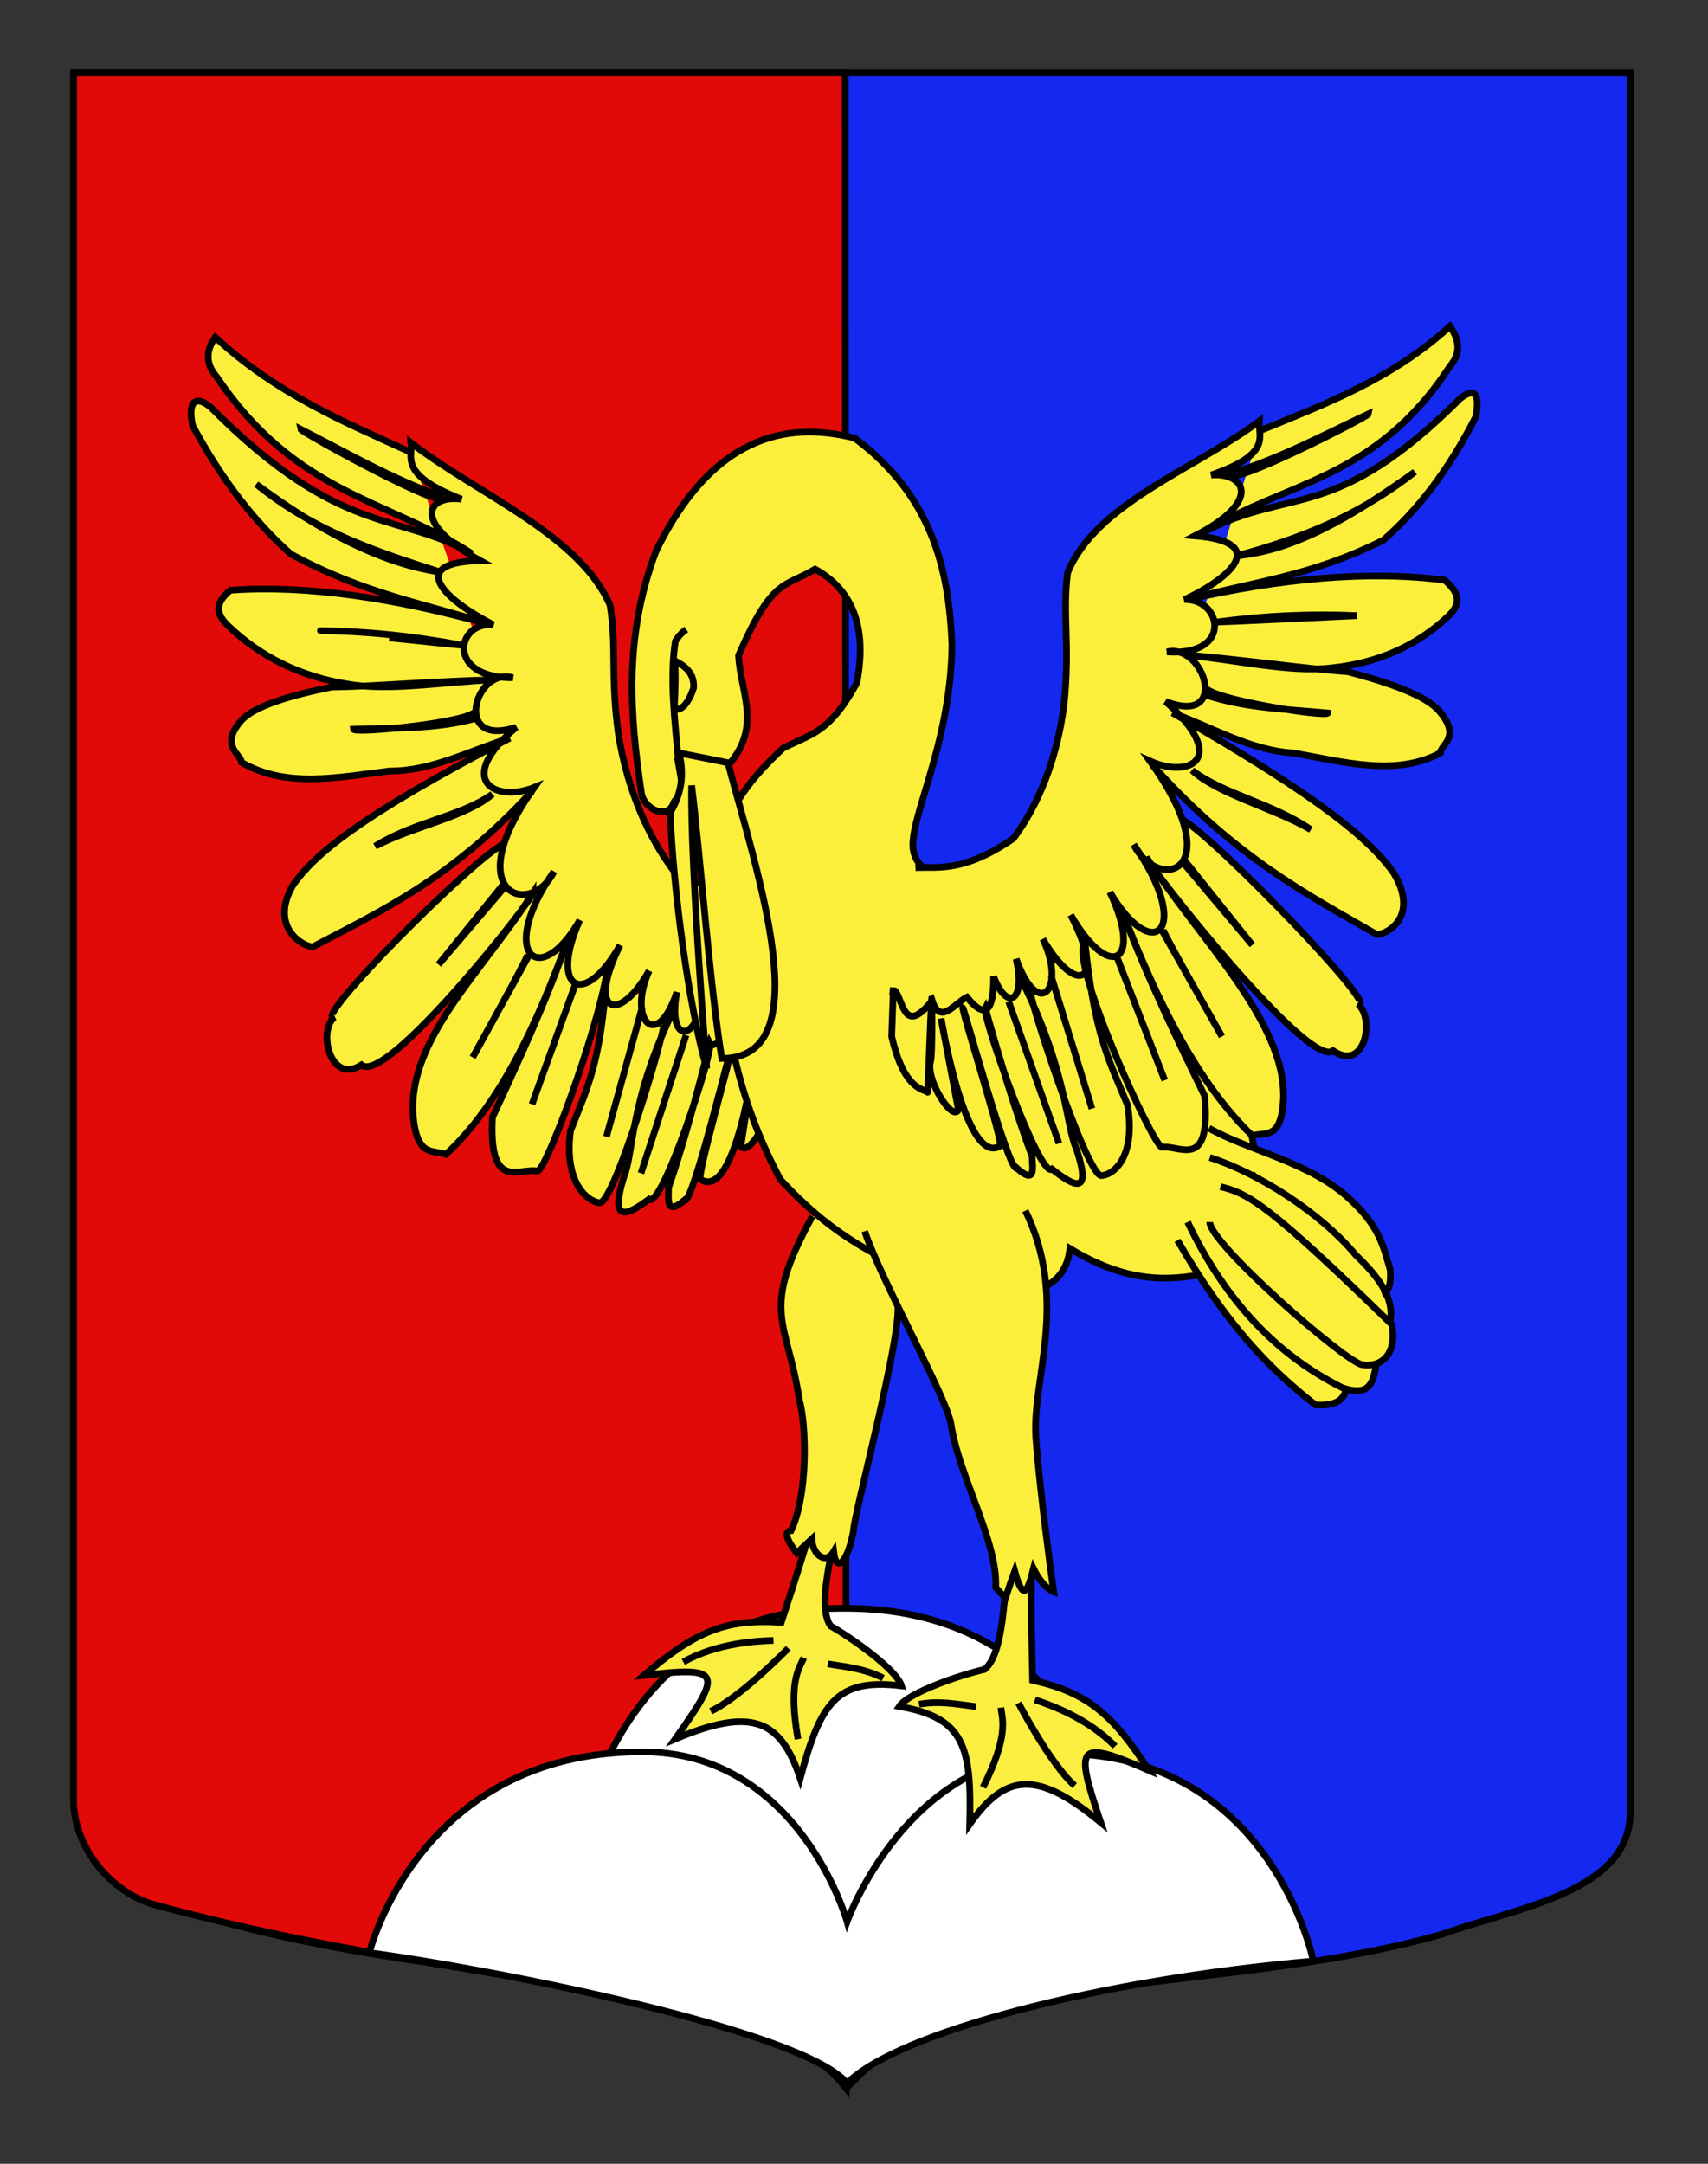
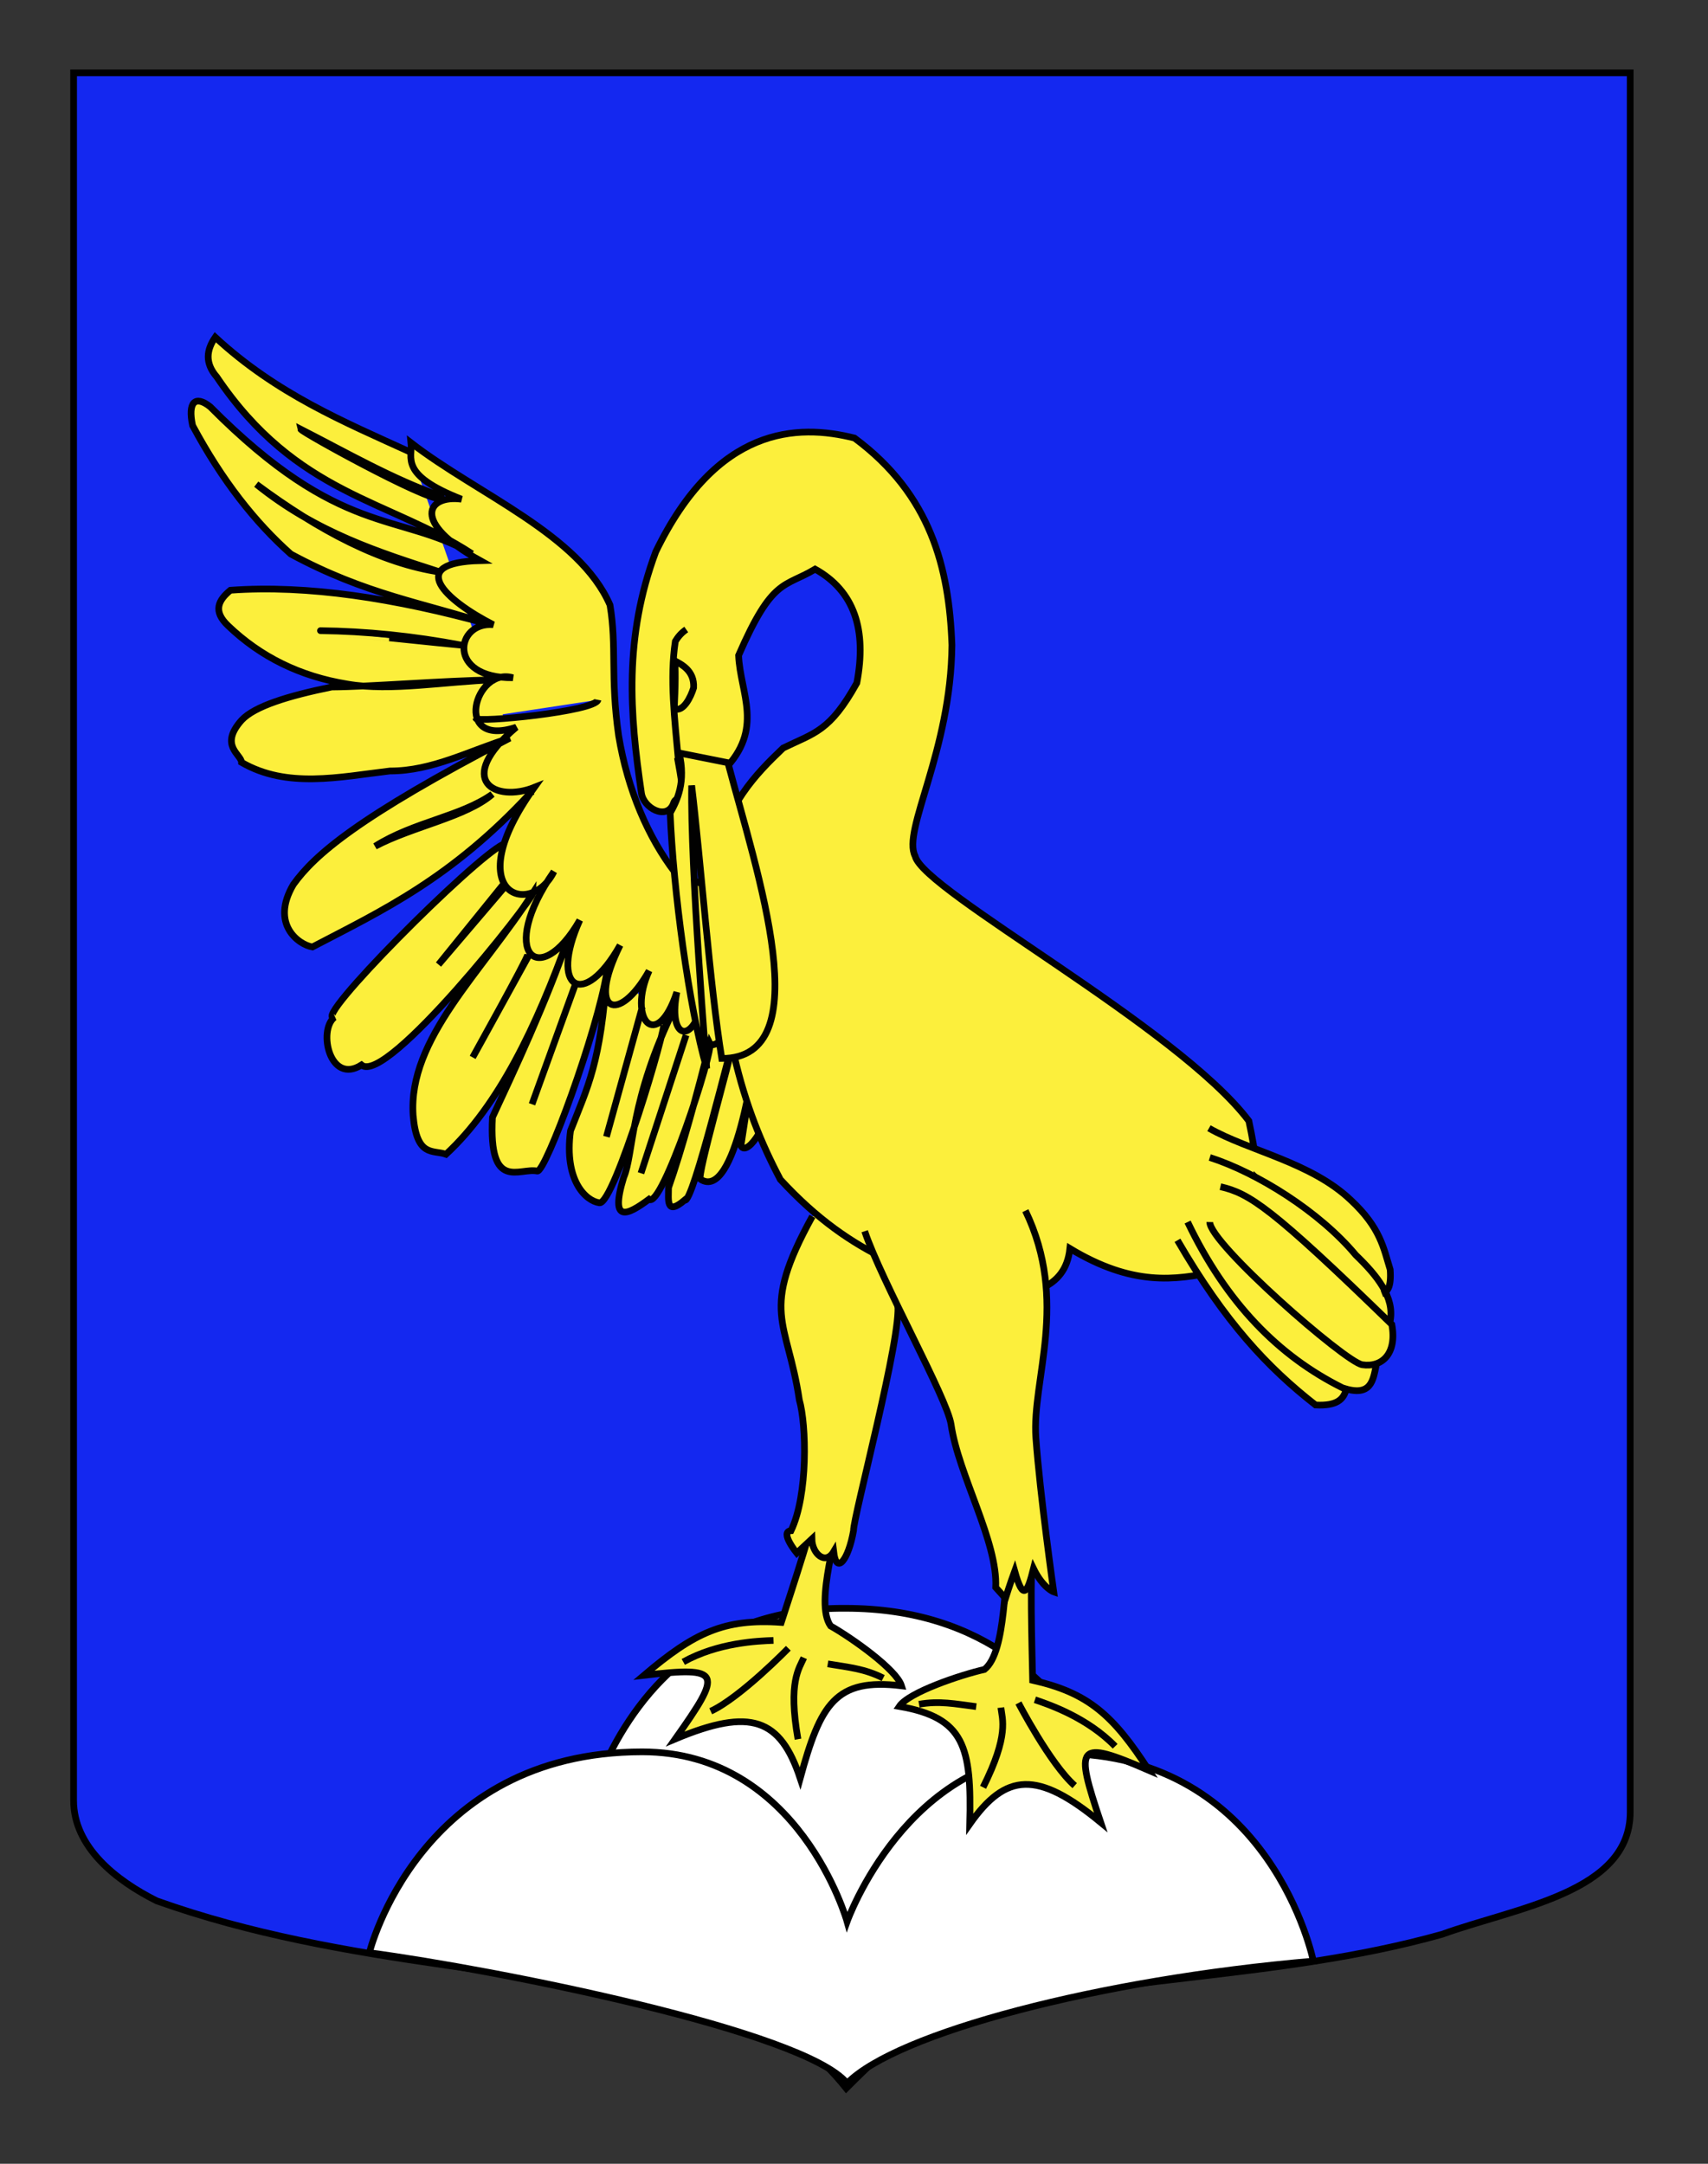
<svg xmlns="http://www.w3.org/2000/svg" version="1.1" id="Calque_2" x="0px" y="0px" width="255.118px" height="323.148px" viewBox="0 0 255.118 323.148" enable-background="new 0 0 255.118 323.148" xml:space="preserve">
  <rect x="0" y="0" width="255.118" height="323.148" fill="#333333" stroke="none" />
  <path id="Fond_x5F_de_x5F_l_x5F_ecu_1_" fill="#1428F0" stroke="#000000" d="M10.994,10.88c78,0,154.504,0,232.504,0  c0,135.583,0,149.083,0,259.75c0,12.043-17.099,14.25-28.1,18.25c-25,7-51,6-76,13c-5,2-9,6-13,10c-4-5-9-9-15-11c-30-7-60-7-88-17  c-6-3-12.406-8-12.406-15C10.994,245.339,10.994,147.255,10.994,10.88z" />
-   <path id="Fond_x5F_de_x5F_l_x5F_ecu" fill="#E20909" stroke="#000000" d="M126.4,311.88c-4-5-9.479-8.084-15.479-10.084  c-30-7-56.981-8.916-87.834-17.333c-6.472-1.766-12.093-8.583-12.093-15.583c0-23.541,0-121.625,0-258c78,0,37.26,0,115.26,0  L126.4,311.88z" />
  <g>
    <path fill="#FFFFFF" stroke="#000000" d="M171.17,286.756h-86.75c0,0,1.937-46.841,41.864-46.562   C167.887,240.193,171.17,286.756,171.17,286.756z" />
    <path fill="#FFFFFF" stroke="#000000" d="M126.527,311.13c-6.333-7.834-52.606-17-71.356-19.5c0,0,7.384-30,40.75-30   c23.491,0,30.606,25.355,30.606,25.355s8.938-25.105,31.894-25.105c31.498,0,37.75,31,37.75,31   C164.17,295.63,133.86,303.629,126.527,311.13z" />
  </g>
  <g id="Pelican" transform="translate(-251.475,108.839)">
    <g id="Aile_droite">
      <g id="g31678">
-         <path id="path31674" fill="#FCEF3C" stroke="#010101" d="M347.216,66.379l6.735-20.625L347.216,66.379z M342.057,60.923     l5.354-19.37L342.057,60.923z M330.939,56.078l6.396-17.688L330.939,56.078z M330.396,33.973l-8.318,15.101     c0,0,8.139-14.63,8.24-15.39 M326.927,23.547l-9.949,11.659l9.678-11.963 M325.019,9.771c-3.906,3.403-11.839,4.788-17.518,7.777     C313.303,13.88,320.262,13.127,325.019,9.771L325.019,9.771z M322.558-1.553c-6.05,1.65-12.176,1.402-18.281,1.618     c0.074,0.707,17.901-1.039,18.234-2.768 M320.503-12.473c-7.35-1.394-14.391-2.094-21.163-2.179     C299.34-14.652,319.589-12.525,320.503-12.473L320.503-12.473z M289.759-36.521c9.258,6.883,18.673,11.855,27.535,13.135     C308.15-26.334,298.728-29.286,289.759-36.521z M317.347-34.735c-7.337-2.599-14.057-6.48-20.949-10.002     C296.488-44.276,318.615-32.133,317.347-34.735L317.347-34.735z M330.818,10.013l-0.146-0.392     c-11.812,12.754-22.11,17.526-32.533,22.967c-2.041-0.332-6.336-3.423-2.839-9.34c3.161-4.396,9.543-10.015,32.316-21.847     c-5.924,1.82-11.584,4.923-17.891,4.902c-7.611,0.9-15.365,2.65-22.17-1.281c-0.023-1.184-3.396-2.507,0.012-6.308     c1.938-2.086,7.002-3.64,13.467-4.954c5.828-0.032,16.226-0.934,24.416-1.071c-7.375,0.225-15.629,1.772-22.092,0.634     c-7.09-1.148-12.981-4.089-17.776-8.676c-2.371-2.224-1.479-3.859,0.312-5.335c11.506-0.829,24.59,1.2,38.711,5.106     c-9.898-3.246-18.423-4.424-29.688-10.508c-5.33-4.737-10.246-10.951-14.676-19.201c-0.743-3.484,0.389-4.585,2.628-2.799     c19.472,19.605,28.003,15.638,39.112,21.949c-12.459-8.143-26.192-8.725-38.121-26.396c-1.807-2.08-1.551-4.04-0.235-5.938     c9.128,8.442,19.19,12.614,29.169,17.168 M370.98,45.046l-5.527,1.215c-1.065,3.669-3.37,0.202-5.25-0.816     c-2.61,3.185-3.971,2.018-4.141-3.319c-1.729,5.052-4.736,3.647-3.488-2.795c-2.993,9.064-7.436,4.051-4.141-3.191     c-4.572,8.133-9.396,6.33-4.334-3.821c-5.473,9.716-10.643,6.504-6.022-3.737c-6.114,10.643-12.373,4.932-3.863-7.255     c-3.463,7.026-14.386,3.413-2.927-12.575c-5.809,2.325-12.066-1.022-2.702-8.985c-9.589,3.182-6.202-9.061-0.513-7.388     c-9.941,0.1-8.537-8.416-2.922-7.919c-7.246-3.702-13.14-9.299-1.945-9.571c-10.412-5.741-7.932-9.86-2.799-9.174     c-9.364-3.672-7.289-6.173-7.539-8.425c9.88,7.652,25.129,13.67,29.721,24.226c1.047,6.255,0.021,10.635,1.289,19.512     c1.352,8.151,4.411,15.186,8.419,20.435c8.476,3.91,9.009,2.395,12.293,2.757L370.98,45.046z M371.385,45.808l-0.175-1.156     l0.547,7.289c-1.343,6.683-3.005,5.224-4.593,5.658c0.047,1.214-1.41-9.392-1.625-11.551c-0.136-1.354,0.183,8.308,0.491,9.194     c0.955,2.752-2.924,8.914-3.885,7.037l2.073-13.444c0,0-2.829,21.91-8.123,18.44c-0.597-0.388,4.651-18.537,4.804-20.161     c0.135-1.454-5.98,24.177-7.153,23.275c-2.83,2.414-2.415-0.035-2.414-1.858c1.969-5.592,4.331-14.192,6.176-21.612     c0.614,1.152-7.183,24.948-9.101,23.352c-3.2,2.376-5.91,3.727-3.771-3.275c1.528-3.516,0.813-11.569,7.714-25.536      M350.622,43.842c0.576,0.342-7.418,27.249-9.609,26.955c-1.999-0.271-5.316-3.255-4.324-10.756     c2.588-6.627,4.543-10.166,5.44-23.764c-1.401,8.898-9.179,30.045-10.409,29.779c-2.633-0.562-7.27,3.173-6.689-8.032     c2.982-6.416,8.121-17.319,11.425-27.046c-4.839,13.528-10.515,25.308-18.364,32.57c-1.947-0.699-4.369,0.517-4.912-5.821     c-0.765-11.475,10.28-21.314,17.867-33.157c-0.039,1.039-21.875,28.782-25.58,25.643c-4.732,2.996-6.509-5.172-4.051-7.114     c-3.584,0.729,20.665-23.654,25.263-25.875" />
+         <path id="path31674" fill="#FCEF3C" stroke="#010101" d="M347.216,66.379l6.735-20.625L347.216,66.379z M342.057,60.923     l5.354-19.37L342.057,60.923z M330.939,56.078l6.396-17.688L330.939,56.078z M330.396,33.973l-8.318,15.101     c0,0,8.139-14.63,8.24-15.39 M326.927,23.547l-9.949,11.659l9.678-11.963 M325.019,9.771c-3.906,3.403-11.839,4.788-17.518,7.777     C313.303,13.88,320.262,13.127,325.019,9.771L325.019,9.771z M322.558-1.553c0.074,0.707,17.901-1.039,18.234-2.768 M320.503-12.473c-7.35-1.394-14.391-2.094-21.163-2.179     C299.34-14.652,319.589-12.525,320.503-12.473L320.503-12.473z M289.759-36.521c9.258,6.883,18.673,11.855,27.535,13.135     C308.15-26.334,298.728-29.286,289.759-36.521z M317.347-34.735c-7.337-2.599-14.057-6.48-20.949-10.002     C296.488-44.276,318.615-32.133,317.347-34.735L317.347-34.735z M330.818,10.013l-0.146-0.392     c-11.812,12.754-22.11,17.526-32.533,22.967c-2.041-0.332-6.336-3.423-2.839-9.34c3.161-4.396,9.543-10.015,32.316-21.847     c-5.924,1.82-11.584,4.923-17.891,4.902c-7.611,0.9-15.365,2.65-22.17-1.281c-0.023-1.184-3.396-2.507,0.012-6.308     c1.938-2.086,7.002-3.64,13.467-4.954c5.828-0.032,16.226-0.934,24.416-1.071c-7.375,0.225-15.629,1.772-22.092,0.634     c-7.09-1.148-12.981-4.089-17.776-8.676c-2.371-2.224-1.479-3.859,0.312-5.335c11.506-0.829,24.59,1.2,38.711,5.106     c-9.898-3.246-18.423-4.424-29.688-10.508c-5.33-4.737-10.246-10.951-14.676-19.201c-0.743-3.484,0.389-4.585,2.628-2.799     c19.472,19.605,28.003,15.638,39.112,21.949c-12.459-8.143-26.192-8.725-38.121-26.396c-1.807-2.08-1.551-4.04-0.235-5.938     c9.128,8.442,19.19,12.614,29.169,17.168 M370.98,45.046l-5.527,1.215c-1.065,3.669-3.37,0.202-5.25-0.816     c-2.61,3.185-3.971,2.018-4.141-3.319c-1.729,5.052-4.736,3.647-3.488-2.795c-2.993,9.064-7.436,4.051-4.141-3.191     c-4.572,8.133-9.396,6.33-4.334-3.821c-5.473,9.716-10.643,6.504-6.022-3.737c-6.114,10.643-12.373,4.932-3.863-7.255     c-3.463,7.026-14.386,3.413-2.927-12.575c-5.809,2.325-12.066-1.022-2.702-8.985c-9.589,3.182-6.202-9.061-0.513-7.388     c-9.941,0.1-8.537-8.416-2.922-7.919c-7.246-3.702-13.14-9.299-1.945-9.571c-10.412-5.741-7.932-9.86-2.799-9.174     c-9.364-3.672-7.289-6.173-7.539-8.425c9.88,7.652,25.129,13.67,29.721,24.226c1.047,6.255,0.021,10.635,1.289,19.512     c1.352,8.151,4.411,15.186,8.419,20.435c8.476,3.91,9.009,2.395,12.293,2.757L370.98,45.046z M371.385,45.808l-0.175-1.156     l0.547,7.289c-1.343,6.683-3.005,5.224-4.593,5.658c0.047,1.214-1.41-9.392-1.625-11.551c-0.136-1.354,0.183,8.308,0.491,9.194     c0.955,2.752-2.924,8.914-3.885,7.037l2.073-13.444c0,0-2.829,21.91-8.123,18.44c-0.597-0.388,4.651-18.537,4.804-20.161     c0.135-1.454-5.98,24.177-7.153,23.275c-2.83,2.414-2.415-0.035-2.414-1.858c1.969-5.592,4.331-14.192,6.176-21.612     c0.614,1.152-7.183,24.948-9.101,23.352c-3.2,2.376-5.91,3.727-3.771-3.275c1.528-3.516,0.813-11.569,7.714-25.536      M350.622,43.842c0.576,0.342-7.418,27.249-9.609,26.955c-1.999-0.271-5.316-3.255-4.324-10.756     c2.588-6.627,4.543-10.166,5.44-23.764c-1.401,8.898-9.179,30.045-10.409,29.779c-2.633-0.562-7.27,3.173-6.689-8.032     c2.982-6.416,8.121-17.319,11.425-27.046c-4.839,13.528-10.515,25.308-18.364,32.57c-1.947-0.699-4.369,0.517-4.912-5.821     c-0.765-11.475,10.28-21.314,17.867-33.157c-0.039,1.039-21.875,28.782-25.58,25.643c-4.732,2.996-6.509-5.172-4.051-7.114     c-3.584,0.729,20.665-23.654,25.263-25.875" />
      </g>
    </g>
    <g id="Patte_2_">
      <path id="path2238_1_" fill="#FAEE40" stroke="#010101" d="M402.422,123.127c-1.118,3.154-0.507,14.68-3.907,17.36    c-3.522,0.799-11.305,3.4-12.721,5.517c9.773,1.69,10.815,6.049,10.525,17.582c5.39-7.654,10.083-8.071,19.568-0.253    c-3.904-11.624-3.654-12.462,7.204-7.768c-5.349-8.262-9.048-11.59-17.372-13.462c-0.116-5.595-0.438-16.13,0.078-19.79    L402.422,123.127z" />
      <path fill="#FAEE40" stroke="#010101" d="M403.599,145.493c0,0,4.735,9.104,8.399,12.345" />
      <path fill="#FAEE40" stroke="#010101" d="M400.974,146.185c0.2,1.716,1.254,4.104-2.661,11.903" />
      <path fill="#FAEE40" stroke="#010101" d="M397.288,146.038c-3.138-0.404-5.514-0.898-8.541-0.352" />
      <path fill="#FAEE40" stroke="#010101" d="M406.054,145.011c2.23,0.759,7.83,2.68,11.986,6.95" />
    </g>
    <g id="Patte_3_">
      <path id="path2238" fill="#FAEE40" stroke="#010101" d="M373.784,114.486c-0.559,3.653-3.896,13.651-5.615,18.977    c-8.51-0.602-13.01,1.523-20.51,7.898c11.75-1.375,11.75-0.5,4.668,9.512c11.332-4.762,15.707-3.012,18.668,5.867    c3.039-11.129,5.289-15.004,15.137-13.812c-0.748-2.435-7.453-7.163-10.598-8.941c-2.486-3.545,1.414-14.408,1.25-17.75    L373.784,114.486z" />
      <path fill="#FAEE40" stroke="#010101" d="M369.225,137.318c0,0-7.153,7.357-11.594,9.408" />
      <path fill="#FAEE40" stroke="#010101" d="M371.54,138.736c-0.686,1.585-2.381,3.569-0.873,12.165" />
      <path fill="#FAEE40" stroke="#010101" d="M375.114,139.654c3.121,0.515,5.539,0.725,8.281,2.12" />
      <path fill="#FAEE40" stroke="#010101" d="M367.013,136.151c-2.354,0.085-8.269,0.315-13.479,3.21" />
    </g>
    <path id="Jambe_droite" fill="#FCEF3C" stroke="#010101" d="M372.813,72.815c-7.946,14.421-3.737,15.408-1.946,27.421   c1.065,3.669,1.333,14.167-1.237,19.528c-1.763,0.139,0.862,3.347,0.862,3.347s1.208-1.167,2.25-2.125   c0.042,2.25,2.042,3.959,3.25,1.917c0.417,3.542,2.208,1.208,2.971-3.139c-0.082-1.892,7.331-29.449,6.586-33.884   c-0.785-4.569,6.951-9.466,4.531-13.065" />
    <path id="Corps" fill="#FCEF3C" stroke="#010101" d="M359.535,6.236c6.153-6.231,2.5-11.5,2.261-17.197   c5.074-11.651,6.82-10.105,11.434-12.879c5.847,3.261,7.746,9.042,6.226,16.998c-4.036,7.26-6.315,7.435-11,9.716   c-4.314,4.108-8.299,8.292-10.522,17.068c0.729,24.584,4.462,36.715,10.099,47.376c11.076,12.031,20.586,13.814,31.672,18.11   c5.242-1.001,10.914-1.509,11.574-7.808c9.383,5.668,15.703,4.735,21.782,3.46c2.427-5.689,9.229-2.577,4.948-22.515   c-10.625-14.048-48.625-34.354-49.844-39.55c-1.98-3.813,5.353-15.615,5.496-31.526c-0.418-11.557-3.158-22.456-14.556-30.907   c-8.503-2.148-20.584-1.809-29.689,16.998c-4.75,12.773-3.884,24.154-2.134,36.029c0.308,2.228,3.729,4.086,4.75,1.625   c0.637-2.08,2.251,1.879,0.753-6.234L359.535,6.236z" />
    <path id="path31710" fill="#FCEF3C" stroke="#010101" d="M353.976-14.829c-0.838,0.588-1.27,1.176-1.631,1.765   c-0.85,5.626-0.088,11.653,0.445,17.621" />
    <path id="Bec" fill="#FCEF3C" stroke="#010101" d="M360.202,5.069c4.333,16.417,13.833,44.167-0.917,44.167   c-1.767-10.77-3.189-29.996-4.499-40.766c-0.225,12.012,2.249,42.266,2.249,42.266c-2.667-9.167-5-26.667-5.459-38.161   c1.057-1.896,2.374-4.643,1.334-8.964L360.202,5.069z" />
    <path id="Queue" fill="#FCEF3C" stroke="#010101" d="M432.054,59.653c5.961,3.399,15.229,5.064,21.188,10.738   c4.438,4.131,4.894,7.185,5.882,10.383c0.191,2.705-0.449,3.334-1.228,3.643 M432.175,64.024c7.072,2.26,16.402,8.09,21.805,14.566   c3.178,3.058,5.801,6.301,5.146,9.834 M427.35,76.395c7.146,12.291,13.482,19.011,20.625,24.595   c3.289,0.175,4.146-0.921,4.535-2.188 M428.868,73.669c5.766,12.04,13.562,20.006,23.152,24.769   c4.277,1.428,4.553-1.115,5.023-3.462 M432.175,73.669c-0.051,3.163,20.231,20.932,22.783,21.312   c2.95,0.438,5.209-1.662,4.409-6.012c-18.026-17.538-21.286-19.58-25.603-20.579" />
    <path id="Jambe_gauche" fill="#FCEF3C" stroke="#010101" d="M380.631,75.039c2.512,7.468,12.337,24.972,12.903,28.864   c1.098,7.546,7.001,17.517,6.667,24.333l1.458,1.625c0,0,0.688-2.188,1.375-4.062c1.312,4.688,1.938,3.062,2.812-0.375   c1.438,2.938,3.021,3.479,3.021,3.479s-2.061-14.596-2.666-23c-0.629-8.7,5-20.334-1.567-33.931" />
    <g id="Aile_gauche" transform="translate(-264.548,-27.525)">
      <g id="g31678-0">
-         <path id="path31674-1" fill="#FCEF3C" stroke="#010101" d="M666.69,68.282l7.512,21.168L666.69,68.282z M673.033,64.433     l6.088,19.823L673.033,64.433L673.033,64.433z M682.94,61.835l7.059,18.188L682.94,61.835z M689.738,57.502     c0.129,0.771,8.803,15.978,8.803,15.978l-8.869-15.691 M692.975,47.205l10.1,12.607l-10.359-12.317 M694.076,33.729     c4.865,3.656,11.82,4.82,17.738,8.854C706.045,39.243,698.096,37.385,694.076,33.729L694.076,33.729z M696.082,21.312     c0.401,1.762,18.211,4.559,18.258,3.853c-6.086-0.574-12.17-0.68-18.258-2.697 M697.701,11.592     c0.906,0,20.975-0.962,20.975-0.962C711.94,10.321,704.959,10.616,697.701,11.592L697.701,11.592z M700.809,1.678     c8.77-0.774,17.604-6.12,26.545-12.512C718.711-4.068,709.793-0.762,700.809,1.678z M699.967-10.643     c-1.162,2.544,20.383-8.396,20.459-8.855C713.705-16.351,707.168-12.835,699.967-10.643z M704.24-16.994     c9.752-4.007,19.604-7.622,28.357-15.594c1.385,1.988,1.713,3.979,0,5.967C721.417-9.518,708.161-9.453,696.081-1.98     c12.688-6.606,19.453-1.215,38.065-19.83c2.158-1.668,2.937-0.769,2.33,2.697c-4.086,8.05-8.733,14.022-13.854,18.479     c-10.974,5.475-19.41,6.159-29.136,8.854c13.897-3.112,26.843-4.391,38.328-2.887c1.838,1.592,2.788,3.292,0.517,5.39     c-4.593,4.336-10.341,6.957-17.351,7.7c-6.39,0.769-14.666-1.266-22.013-1.927c8.155,0.615,18.539,2.13,24.343,2.502     c6.481,1.705,11.584,3.561,13.595,5.776c3.542,4.024,0.236,5.162,0.262,6.353c-6.619,3.562-14.402,1.345-22.015,0     c-6.274-0.351-12.028-3.804-17.998-5.983c23.128,13.244,29.703,19.276,33.021,23.883c3.711,6.159-0.441,9.025-2.461,9.241     c-10.586-6.088-21.021-11.496-33.275-25.026l-0.131,0.387 M652.758,48.264c3.254-0.173,7.113,0.814,14.629-4.348     c3.783-5.055,6.554-11.959,7.576-20.09c0.914-8.863-0.279-13.337,0.521-19.576c4.152-10.363,19.096-15.531,28.627-22.663     c-0.161,2.253,2.002,4.891-7.175,8.043c5.081-0.393,7.712,3.898-2.427,9.079c11.148,0.925,5.508,6.22-1.562,9.524     c5.57-0.175,7.302,8.484-2.599,7.807c5.599-1.354,9.447,11.172-0.221,7.41c9.633,8.562,3.535,11.569-2.338,8.89     c12.029,16.77,1.303,19.774-2.422,12.492c8.947,12.771,2.941,18.155-3.561,7.083c5,10.584-0.021,13.514-5.85,3.413     c5.436,10.521,0.704,12.052-4.162,3.596c3.562,7.486-0.658,12.278-3.996,2.971c1.494,6.562-1.441,7.799-3.36,2.613     c0.04,5.365-1.271,6.459-3.991,3.101c-1.83,0.916-3.99,4.277-5.191,0.515c-4.147,5.182-4.246,0.327-5.547-1.545 M668.114,64.048     c7.412,14.475,7.017,22.541,8.675,26.176c2.404,7.168-0.346,5.649-3.623,3.074c-1.848,1.495-10.541-22.925-9.972-24.054     c2.126,7.591,4.815,16.385,6.991,22.132c0.072,1.838,0.582,4.324-2.33,1.73c-1.131,0.837-8.221-25.335-8.027-23.862     c0.215,1.646,6.145,20.23,5.567,20.594c-5.134,3.178-8.806-19.054-8.806-19.054l2.59,13.658     c-0.881,1.841-4.987-4.591-4.146-7.309c0.271-0.872,0.211-10.592,0.134-9.238c-0.134,2.167-0.591,15.054-0.591,13.837     c-1.598-0.53-3.771-1.447-5.369-8.251l0.261-7.317l-0.131,1.155 M692.715,41.141c4.662,2.5,29.75,28.469,26.154,27.526     c2.521,2.102,1.072,10.221-3.755,6.932c-3.563,2.948-27.761-27.828-27.84-28.874c8.017,12.367,20.771,24.48,20.458,35.991     c-0.293,6.354-2.75,4.991-4.659,5.58c-8.095-7.771-14.206-19.966-19.554-33.871c3.668,9.988,9.213,21.272,12.432,27.907     c1.018,11.316-3.744,7.284-6.346,7.696c-1.213,0.194-14.098-28.167-11.525-30.6c1.43,13.749,3.51,17.429,6.348,24.251     c1.281,7.615-1.903,10.425-3.885,10.583c-2.172,0.168-11.18-27.396-10.619-27.708" />
-       </g>
+         </g>
    </g>
    <path id="Oeil" fill="#FCEF3C" stroke="#010101" stroke-linecap="round" d="M352.182-2.882c0.154-3.029,0.254-6.91-0.025-7.324   c1.072,0.579,3.062,1.493,2.92,4.09c-0.438,1.427-1.539,3.619-2.828,3.141" />
  </g>
</svg>